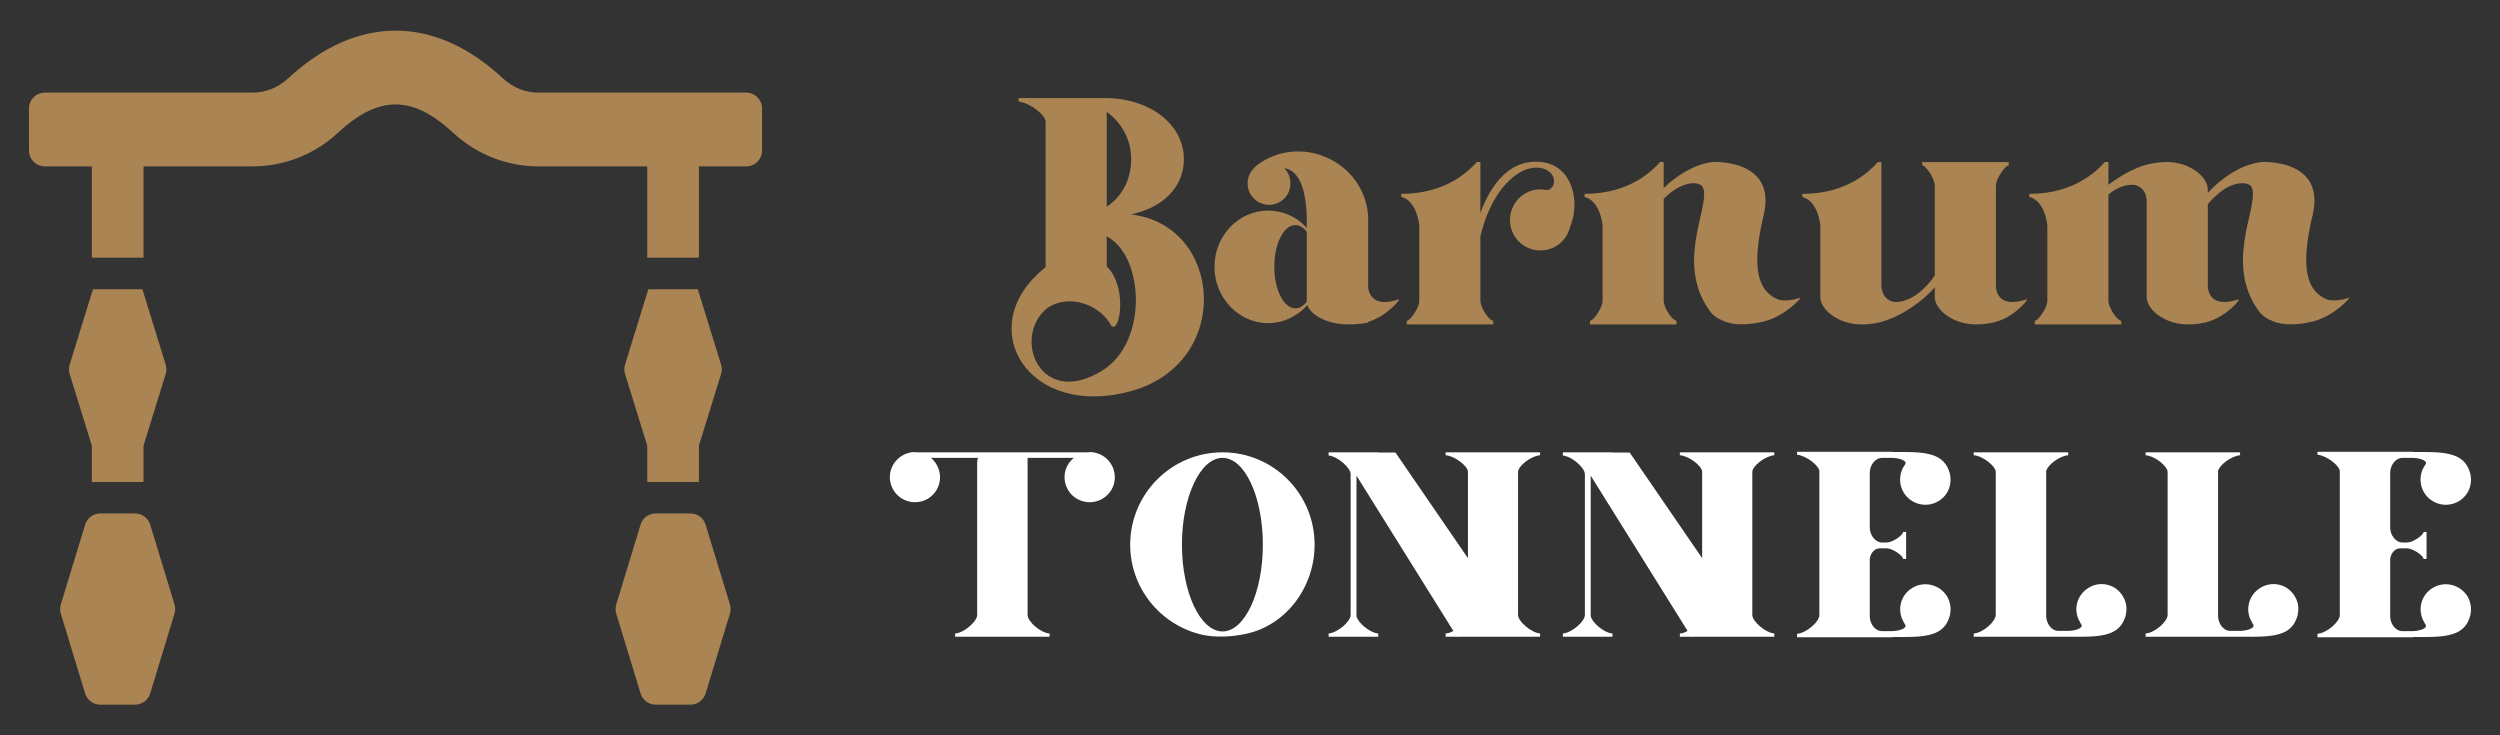
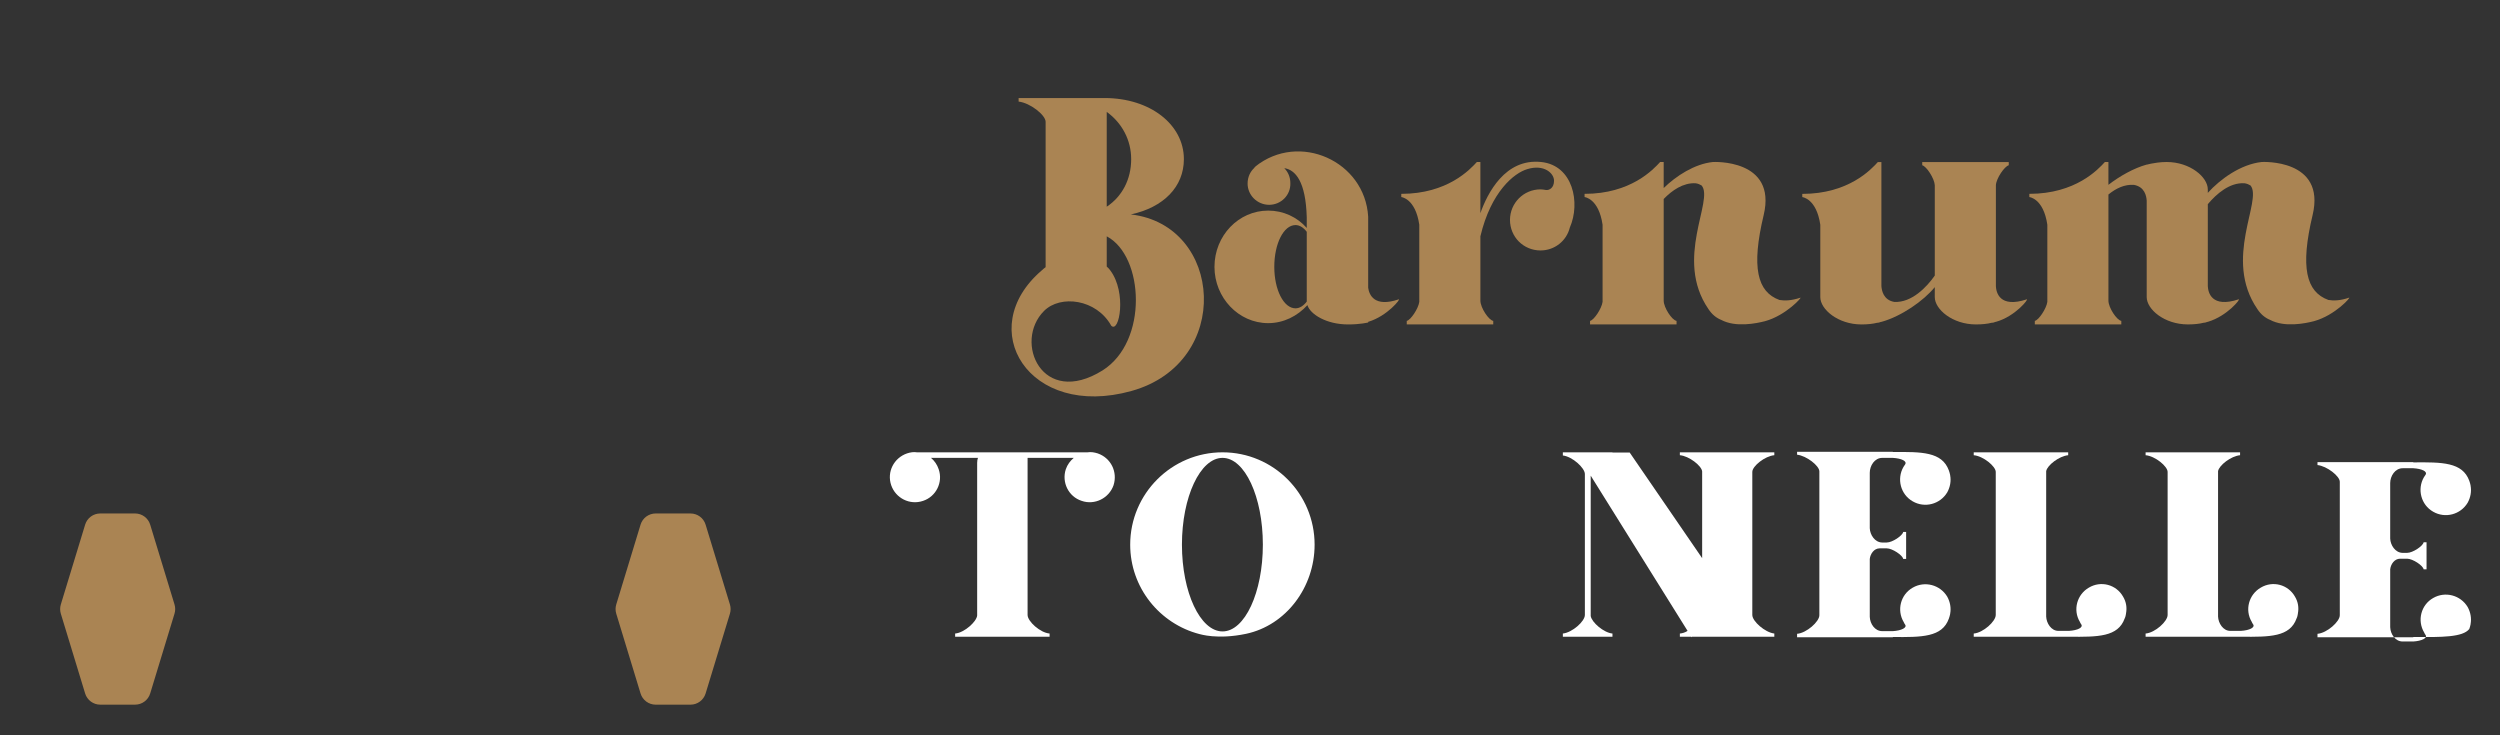
<svg xmlns="http://www.w3.org/2000/svg" version="1.1" id="Calque_1" x="0px" y="0px" width="204px" height="60px" viewBox="0 0 204 60" enable-background="new 0 0 204 60" xml:space="preserve">
  <rect x="0" y="0" width="204" height="60" fill="#333333" stroke="none" />
  <g>
    <g>
-       <path fill="#AA8453" d="M62.183,8.848v3.44c0,0.712-0.578,1.289-1.29,1.289h-3.862v7.449h-4.215v-7.449H43.95    c-2.584,0-5.053-0.968-6.951-2.727c-3.354-3.106-6.092-3.104-9.452,0.006c-1.896,1.755-4.362,2.721-6.944,2.721h-8.893v7.449    H7.494v-7.449H3.656c-0.712,0-1.29-0.577-1.29-1.289v-3.44c0-0.712,0.578-1.29,1.29-1.29h16.947c1.063,0,2.084-0.406,2.866-1.129    c2.82-2.607,5.784-3.929,8.81-3.929c3.029,0,5.993,1.323,8.812,3.936c0.782,0.725,1.796,1.122,2.859,1.122h16.943    C61.605,7.558,62.183,8.136,62.183,8.848L62.183,8.848z" />
      <path fill="#AA8453" d="M12.256,42.813c-0.165-0.544-0.667-0.914-1.233-0.914H8.181c-0.568,0-1.069,0.37-1.234,0.914l-1.984,6.511    c-0.074,0.245-0.074,0.507,0,0.752l1.984,6.511C7.112,57.128,7.613,57.5,8.181,57.5h2.842c0.567,0,1.068-0.372,1.233-0.914    l1.984-6.511c0.075-0.245,0.075-0.507,0-0.752L12.256,42.813L12.256,42.813z" />
-       <path fill="#AA8453" d="M13.521,30.514l-1.811,5.854v2.964H7.494v-2.964l-1.811-5.854c-0.078-0.249-0.078-0.515,0-0.763l1.9-6.145    h4.036l1.901,6.145C13.597,29.999,13.597,30.265,13.521,30.514L13.521,30.514z" />
      <path fill="#AA8453" d="M57.578,42.813c-0.165-0.544-0.666-0.914-1.233-0.914h-2.842c-0.568,0-1.069,0.37-1.234,0.914    l-1.983,6.511c-0.075,0.245-0.075,0.507,0,0.752l1.983,6.511c0.166,0.542,0.666,0.914,1.234,0.914h2.842    c0.567,0,1.068-0.372,1.233-0.914l1.984-6.511c0.074-0.245,0.074-0.507,0-0.752L57.578,42.813L57.578,42.813z" />
-       <path fill="#AA8453" d="M58.842,30.514l-1.811,5.854v2.964h-4.215v-2.964l-1.813-5.854c-0.076-0.249-0.076-0.515,0-0.763    l1.901-6.145h4.037l1.9,6.145C58.918,29.999,58.918,30.265,58.842,30.514L58.842,30.514z" />
    </g>
    <g>
      <g>
        <path fill="#AA8453" d="M85.009,22.063c0.104-0.104,0.209-0.184,0.314-0.262c0-3.331,0-8.554,0-11.151c0-0.235,0-0.472,0-0.708     c0-0.552-1.259-1.547-2.204-1.653c0-0.027,0-0.289,0-0.289h7.006c3.751,0,6.48,2.179,6.48,4.985c0,2.257-1.653,3.937-4.329,4.513     c7.53,0.867,8.344,12.097,0.052,14.406C83.959,34.239,79.42,26.84,85.009,22.063z M89.968,30.226     c3.752-2.362,3.385-9.342,0.341-10.942c0,0.892,0,1.73,0,2.467c0.132,0.104,0.21,0.209,0.289,0.313     c1.365,1.812,0.735,5.171,0.079,4.514c-1.207-2.177-4.146-2.546-5.483-1.206C82.674,27.889,85.035,33.295,89.968,30.226z      M90.309,9.129c0,1.601,0,4.724,0,7.74c1.26-0.84,1.995-2.231,1.995-3.884C92.304,11.412,91.542,10.021,90.309,9.129z" />
        <path fill="#AA8453" d="M111.643,26.263c0,0.026,0,0.053,0,0.053s-0.656,0.157-1.574,0.157c-0.026,0-0.052,0-0.052,0     c-0.027,0-0.027,0-0.027,0c-1.732,0-3.07-0.813-3.306-1.574c-0.813,0.893-1.941,1.469-3.201,1.469     c-2.414,0-4.382-2.072-4.382-4.592c0-2.546,1.968-4.592,4.382-4.592c1.233,0,2.361,0.525,3.148,1.417c0-0.342,0-0.63,0-0.866     c-0.079-2.913-0.918-3.882-1.836-4.014c0.315,0.314,0.498,0.734,0.498,1.233c0.027,0.971-0.761,1.758-1.731,1.758     c-0.971,0-1.758-0.787-1.758-1.732c0-0.524,0.209-0.971,0.551-1.284c0-0.027,0-0.027,0-0.027     c0.027-0.026,0.052-0.026,0.079-0.053c0,0,0,0,0-0.026c3.568-2.859,8.948-0.446,9.209,4.094c0,2.047,0,2.467,0,5.799     c0.079,0.55,0.473,1.627,2.493,0.944C114.345,24.347,113.218,25.791,111.643,26.263z M106.631,18.915     c-0.262-0.341-0.577-0.55-0.918-0.55c-0.97,0-1.731,1.522-1.731,3.41c0,1.863,0.762,3.385,1.731,3.385     c0.342,0,0.656-0.21,0.918-0.551C106.631,22.904,106.631,20.543,106.631,18.915z" />
        <path fill="#AA8453" d="M128.096,18.574c-0.263,1.076-1.235,1.863-2.389,1.863c-1.39,0-2.492-1.104-2.492-2.492     c0-1.365,1.103-2.493,2.492-2.493c0.132,0,0.289,0.026,0.447,0.053c0.262,0.026,0.655-0.158,0.655-0.761     c0-0.604-0.813-1.364-2.178-0.944c-1.076,0.314-2.965,1.836-3.831,5.483c0,0.079,0,0.184,0,0.263c0,1.075,0,2.309,0,4.198     c0,0.263,0,0.551,0,0.786c0,0.578,0.682,1.601,1.049,1.654c0,0.052,0,0.288,0,0.288h-7.058c0,0,0-0.236,0-0.288     c0.314-0.054,0.945-0.997,1.023-1.549c0-1.784,0-4.486,0-6.298c-0.314-2.15-1.469-2.257-1.469-2.257v-0.262     c3.778,0,5.615-1.994,6.167-2.598c0.157,0,0.288,0,0.288,0v3.569c0,0.209,0,0.419,0,0.604c0.577-1.628,2.021-4.486,4.959-4.173     C128.358,13.484,128.986,16.554,128.096,18.574z" />
        <path fill="#AA8453" d="M144.023,26.209c-0.71,0.184-2.389,0.525-3.568-0.104c-0.395-0.156-0.761-0.445-1.051-0.892     c-2.808-4.094,0.472-8.868-0.55-10.076c-0.133-0.078-0.289-0.157-0.5-0.183c-0.998-0.054-1.916,0.577-2.597,1.284v0.553     c0,0.996,0,1.81,0,2.755c0,1.075,0,2.309,0,4.198c0,0.263,0,0.551,0,0.786c0,0.578,0.681,1.601,1.049,1.654     c0,0.052,0,0.288,0,0.288h-7.058c0,0,0-0.236,0-0.288c0.315-0.054,0.944-0.997,1.022-1.549c0-1.784,0-4.486,0-6.298     c-0.314-2.15-1.469-2.257-1.469-2.257v-0.262c3.777,0,5.614-1.994,6.167-2.598c0.157,0,0.288,0,0.288,0v2.125     c1.023-0.997,2.519-1.967,4.014-2.125c0,0,5.248-0.289,4.146,4.329c-1.022,4.278-0.524,6.271,1.286,6.929     c0.445,0.077,0.998,0.051,1.704-0.185C147.118,24.189,145.754,25.737,144.023,26.209z" />
        <path fill="#AA8453" d="M162.863,26.263c0,0,0,0-0.027,0c-0.104,0.053-0.235,0.079-0.341,0.079     c-0.289,0.079-0.734,0.131-1.259,0.131c-1.915,0-3.358-1.233-3.358-2.23c0-0.262,0-0.525,0-0.813     c-0.892,1.102-2.729,2.389-4.355,2.834c0,0,0,0-0.027,0c-0.13,0.053-0.235,0.079-0.341,0.079     c-0.314,0.079-0.734,0.131-1.26,0.131c-1.915,0-3.358-1.233-3.358-2.23c0-2.021,0-4.198,0-5.904     c-0.314-2.15-1.47-2.257-1.47-2.257v-0.262c3.779,0,5.616-1.994,6.167-2.598c0.157,0,0.289,0,0.289,0v3.569     c0,0.996,0,1.81,0,2.755c0,0.997,0,2.125,0,3.805c0.026,0.342,0.157,1.129,1.049,1.285c1.417,0.078,2.65-1.207,3.307-2.152     c0-2.466,0-5.666,0-7.371c-0.027-0.553-0.683-1.55-1.024-1.628c0-0.026,0-0.263,0-0.263h7.06c0,0,0,0.236,0,0.263     c-0.342,0.078-1.024,1.075-1.05,1.628c0,2.046,0,5.115,0,8.238c0.025,0.499,0.288,1.81,2.519,1.075     C165.593,24.347,164.464,25.817,162.863,26.263z" />
        <path fill="#AA8453" d="M188.815,26.209c-0.707,0.184-2.387,0.525-3.568-0.104c-0.394-0.156-0.761-0.445-1.05-0.892     c-2.806-4.094,0.446-8.868-0.552-10.076c-0.131-0.078-0.288-0.157-0.498-0.183c-1.206-0.079-2.281,0.865-2.99,1.705     c0,0.053,0,0.104,0,0.132c0,1.941,0,3.174,0,6.113c0,0.131,0,0.288,0,0.446c0.025,0.499,0.289,1.81,2.519,1.075     c0.21-0.079-0.919,1.365-2.519,1.837c0,0,0,0-0.026,0c-0.132,0.053-0.237,0.079-0.341,0.079     c-0.288,0.079-0.735,0.131-1.261,0.131c-1.915,0-3.358-1.233-3.358-2.23c0-0.445,0-0.892,0-1.338c0-2.311,0-4.646,0-6.113     c0-0.132,0-0.29,0-0.421c-0.025-0.366-0.156-1.128-1.05-1.286c-0.761-0.051-1.469,0.291-2.073,0.788v0.919     c0,0.996,0,1.81,0,2.755c0,1.075,0,2.309,0,4.198c0,0.263,0,0.551,0,0.786c0,0.578,0.683,1.601,1.051,1.654     c0,0.052,0,0.288,0,0.288h-7.058c0,0,0-0.236,0-0.288c0.314-0.054,0.944-0.997,1.022-1.549c0-1.784,0-4.486,0-6.298     c-0.314-2.15-1.469-2.257-1.469-2.257v-0.262c3.778,0,5.614-1.994,6.165-2.598c0.158,0,0.288,0,0.288,0v1.862     c0.919-0.709,2.073-1.363,3.123-1.651c0,0,0,0,0.026,0c0.105-0.028,0.237-0.053,0.342-0.079c0.288-0.054,0.734-0.132,1.259-0.132     c1.916,0,3.359,1.233,3.359,2.23c0,0.104,0,0.21,0,0.289c0.996-1.104,2.676-2.337,4.407-2.52c0,0,5.249-0.289,4.146,4.329     c-1.023,4.278-0.525,6.271,1.286,6.929c0.445,0.077,0.995,0.051,1.679-0.185C191.911,24.189,190.548,25.737,188.815,26.209z" />
      </g>
      <g>
        <path fill="#FFFFFF" d="M90.866,39.594c-0.369,1.061-1.537,1.646-2.599,1.278c-1.082-0.347-1.645-1.517-1.298-2.578     c0.13-0.389,0.368-0.691,0.649-0.931h-3.767c0,0.477,0,1.234,0,1.992c0,2.534,0,7.838,0,10.826c0,0.52,1.017,1.45,1.796,1.516     c0,0.043,0,0.26,0,0.26h-7.708c0,0,0-0.217,0-0.26c0.759-0.065,1.754-0.975,1.797-1.472c0-3.336,0-10.069,0-12.451     c0-0.151,0.021-0.302,0.065-0.411H75.97c0.281,0.239,0.498,0.542,0.628,0.931c0.368,1.062-0.218,2.231-1.278,2.578     c-1.083,0.367-2.23-0.218-2.598-1.278c-0.369-1.084,0.217-2.23,1.299-2.599c0.259-0.086,0.541-0.13,0.801-0.086h6.972h6.95     c0.281-0.044,0.542,0,0.822,0.086C90.65,37.363,91.212,38.51,90.866,39.594z" />
        <path fill="#FFFFFF" d="M97.875,51.74c-3.248-0.844-5.651-3.789-5.651-7.296c0-4.157,3.377-7.535,7.535-7.535     c4.157,0,7.513,3.378,7.513,7.535c0,3.485-2.339,6.581-5.587,7.274C99.326,52.216,97.919,51.74,97.875,51.74z M96.446,44.444     c0,3.897,1.494,7.08,3.313,7.08c1.818,0,3.29-3.183,3.29-7.08c0-3.898-1.472-7.081-3.29-7.081     C97.94,37.363,96.446,40.546,96.446,44.444z" />
-         <path fill="#FFFFFF" d="M125.672,51.957h-6.712L118.917,52l-0.021-0.043h-0.932c0,0,0-0.217,0-0.26     c0.216-0.022,0.433-0.086,0.627-0.217l-7.902-12.666c0,0.175,0,0.367,0,0.541c0,2.576,0,7.925,0,10.912     c0.087,0.52,1.061,1.364,1.775,1.43c0,0.043,0,0.26,0,0.26h-4.049c0,0,0-0.217,0-0.26c0.78-0.086,1.797-0.996,1.797-1.516     c0-2.966,0-8.617,0-11.498c0-0.497-1.017-1.428-1.797-1.515c0-0.022,0-0.26,0-0.26h4.049v0.021h1.407l5.912,8.617     c0-2.62,0-5.392,0-7.08c-0.043-0.455-1.061-1.256-1.819-1.321c0-0.021,0-0.237,0-0.237h7.708c0,0,0,0.217,0,0.237     c-0.758,0.065-1.798,0.888-1.798,1.363c0,0.26,0,0.565,0,0.846c0,2.534,0,7.838,0,10.826c0,0.52,1.04,1.43,1.798,1.516     C125.672,51.74,125.672,51.957,125.672,51.957z" />
        <path fill="#FFFFFF" d="M144.785,51.957h-6.713L138.029,52l-0.021-0.043h-0.931c0,0,0-0.217,0-0.26     c0.217-0.022,0.434-0.086,0.629-0.217l-7.904-12.666c0,0.175,0,0.367,0,0.541c0,2.576,0,7.925,0,10.912     c0.087,0.52,1.061,1.364,1.775,1.43c0,0.043,0,0.26,0,0.26h-4.048c0,0,0-0.217,0-0.26c0.779-0.086,1.797-0.996,1.797-1.516     c0-2.966,0-8.617,0-11.498c0-0.497-1.018-1.428-1.797-1.515c0-0.022,0-0.26,0-0.26h4.048v0.021h1.407l5.912,8.617     c0-2.62,0-5.392,0-7.08c-0.043-0.455-1.062-1.256-1.819-1.321c0-0.021,0-0.237,0-0.237h7.708c0,0,0,0.217,0,0.237     c-0.759,0.065-1.796,0.888-1.796,1.363c0,0.26,0,0.565,0,0.846c0,2.534,0,7.838,0,10.826c0,0.52,1.037,1.43,1.796,1.516     C144.785,51.74,144.785,51.957,144.785,51.957z" />
        <path fill="#FFFFFF" d="M146.642,52c0,0,0-0.238,0-0.281c0.778-0.064,1.818-0.996,1.818-1.515c0-3.011,0-8.336,0-10.892     c0-0.282,0-0.563,0-0.845c0-0.455-1.04-1.277-1.818-1.364c0-0.022,0-0.238,0-0.238h7.814v0.021     c2.361-0.021,4.007-0.021,4.568,1.494c0.043,0.129,0.088,0.26,0.11,0.389v0.024c0.086,0.454,0,0.951-0.239,1.384     c-0.585,0.976-1.84,1.299-2.814,0.736c-0.996-0.562-1.322-1.839-0.757-2.813c0.042-0.066,0.086-0.132,0.129-0.195     c0.194-0.282-0.303-0.499-0.997-0.542h-0.864c-0.629,0-1.019,0.649-1.019,1.213c0,1.169,0,2.793,0,4.526     c0.021,0.541,0.41,1.147,0.996,1.167h0.391c0.453,0,1.298-0.562,1.342-0.865c0.043,0,0.238,0,0.238,0v2.208c0,0-0.195,0-0.238,0     c-0.044-0.303-0.889-0.865-1.342-0.865h-0.586c-0.454,0-0.757,0.454-0.801,0.865c0,1.799,0,3.508,0,4.721     c0.021,0.563,0.41,1.169,1.019,1.169h0.864c0.694-0.043,1.191-0.281,0.997-0.542c-0.043-0.063-0.087-0.129-0.108-0.193     c-0.586-0.976-0.26-2.253,0.736-2.815c0.975-0.563,2.229-0.238,2.814,0.737c0.239,0.432,0.325,0.931,0.239,1.385v0.022     c-0.022,0.13-0.067,0.26-0.11,0.389c-0.541,1.516-2.207,1.516-4.568,1.495V52h-2.663C151.427,52,147.095,52,146.642,52z" />
        <path fill="#FFFFFF" d="M168.851,51.957h-2.664c-0.367,0-4.676,0-5.131,0c0,0,0-0.217,0-0.26     c0.779-0.065,1.797-0.996,1.797-1.516c0-2.988,0-8.292,0-10.826c0-0.28,0-0.586,0-0.846c0-0.452-1.018-1.298-1.797-1.363     c0-0.021,0-0.237,0-0.237h7.708c0,0,0,0.217,0,0.237c-0.735,0.065-1.71,0.822-1.796,1.3c0,2.813,0,8.855,0,11.865     c0.021,0.541,0.41,1.169,0.994,1.169h0.867c0.715-0.042,1.19-0.282,0.995-0.542c-0.043-0.064-0.086-0.13-0.107-0.194     c-0.585-0.975-0.238-2.23,0.735-2.793c0.975-0.585,2.23-0.26,2.793,0.737c0.26,0.432,0.326,0.907,0.238,1.363     c0,0.021,0,0.021,0,0.021c-0.021,0.131-0.043,0.26-0.108,0.39C172.834,51.979,171.188,51.979,168.851,51.957z" />
        <path fill="#FFFFFF" d="M182.877,51.957h-2.663c-0.368,0-4.677,0-5.133,0c0,0,0-0.217,0-0.26     c0.781-0.065,1.797-0.996,1.797-1.516c0-2.988,0-8.292,0-10.826c0-0.28,0-0.586,0-0.846c0-0.452-1.016-1.298-1.797-1.363     c0-0.021,0-0.237,0-0.237h7.709c0,0,0,0.217,0,0.237c-0.736,0.065-1.71,0.822-1.796,1.3c0,2.813,0,8.855,0,11.865     c0.021,0.541,0.411,1.169,0.994,1.169h0.867c0.714-0.042,1.19-0.282,0.995-0.542c-0.043-0.064-0.086-0.13-0.107-0.194     c-0.586-0.975-0.239-2.23,0.735-2.793c0.975-0.585,2.23-0.26,2.793,0.737c0.26,0.432,0.325,0.907,0.238,1.363     c0,0.021,0,0.021,0,0.021c-0.021,0.131-0.043,0.26-0.108,0.39C186.861,51.979,185.216,51.979,182.877,51.957z" />
-         <path fill="#FFFFFF" d="M189.107,52c0,0,0-0.238,0-0.281c0.781-0.064,1.82-0.996,1.82-1.515c0-3.011,0-8.336,0-10.892     c0-0.282,0-0.563,0-0.845c0-0.455-1.039-1.277-1.82-1.364c0-0.022,0-0.238,0-0.238h7.817v0.021     c2.359-0.021,4.006-0.021,4.567,1.494c0.044,0.129,0.087,0.26,0.109,0.389v0.024c0.086,0.454,0,0.951-0.238,1.384     c-0.585,0.976-1.839,1.299-2.814,0.736c-0.996-0.562-1.321-1.839-0.758-2.813c0.043-0.066,0.086-0.132,0.129-0.195     c0.194-0.282-0.303-0.499-0.995-0.542h-0.865c-0.628,0-1.019,0.649-1.019,1.213c0,1.169,0,2.793,0,4.526     c0.021,0.541,0.411,1.147,0.995,1.167h0.39c0.454,0,1.299-0.562,1.343-0.865c0.043,0,0.238,0,0.238,0v2.208c0,0-0.195,0-0.238,0     c-0.044-0.303-0.889-0.865-1.343-0.865h-0.583c-0.455,0-0.759,0.454-0.802,0.865c0,1.799,0,3.508,0,4.721     c0.021,0.563,0.411,1.169,1.019,1.169h0.865c0.692-0.043,1.189-0.281,0.995-0.542c-0.043-0.063-0.086-0.129-0.108-0.193     c-0.584-0.976-0.259-2.253,0.737-2.815c0.976-0.563,2.229-0.238,2.814,0.737c0.238,0.432,0.324,0.931,0.238,1.385v0.022     c-0.022,0.13-0.065,0.26-0.109,0.389C200.95,52,199.284,52,196.925,51.979V52h-2.664C193.894,52,189.563,52,189.107,52z" />
+         <path fill="#FFFFFF" d="M189.107,52c0,0,0-0.238,0-0.281c0.781-0.064,1.82-0.996,1.82-1.515c0-3.011,0-8.336,0-10.892     c0-0.455-1.039-1.277-1.82-1.364c0-0.022,0-0.238,0-0.238h7.817v0.021     c2.359-0.021,4.006-0.021,4.567,1.494c0.044,0.129,0.087,0.26,0.109,0.389v0.024c0.086,0.454,0,0.951-0.238,1.384     c-0.585,0.976-1.839,1.299-2.814,0.736c-0.996-0.562-1.321-1.839-0.758-2.813c0.043-0.066,0.086-0.132,0.129-0.195     c0.194-0.282-0.303-0.499-0.995-0.542h-0.865c-0.628,0-1.019,0.649-1.019,1.213c0,1.169,0,2.793,0,4.526     c0.021,0.541,0.411,1.147,0.995,1.167h0.39c0.454,0,1.299-0.562,1.343-0.865c0.043,0,0.238,0,0.238,0v2.208c0,0-0.195,0-0.238,0     c-0.044-0.303-0.889-0.865-1.343-0.865h-0.583c-0.455,0-0.759,0.454-0.802,0.865c0,1.799,0,3.508,0,4.721     c0.021,0.563,0.411,1.169,1.019,1.169h0.865c0.692-0.043,1.189-0.281,0.995-0.542c-0.043-0.063-0.086-0.129-0.108-0.193     c-0.584-0.976-0.259-2.253,0.737-2.815c0.976-0.563,2.229-0.238,2.814,0.737c0.238,0.432,0.324,0.931,0.238,1.385v0.022     c-0.022,0.13-0.065,0.26-0.109,0.389C200.95,52,199.284,52,196.925,51.979V52h-2.664C193.894,52,189.563,52,189.107,52z" />
      </g>
    </g>
  </g>
</svg>